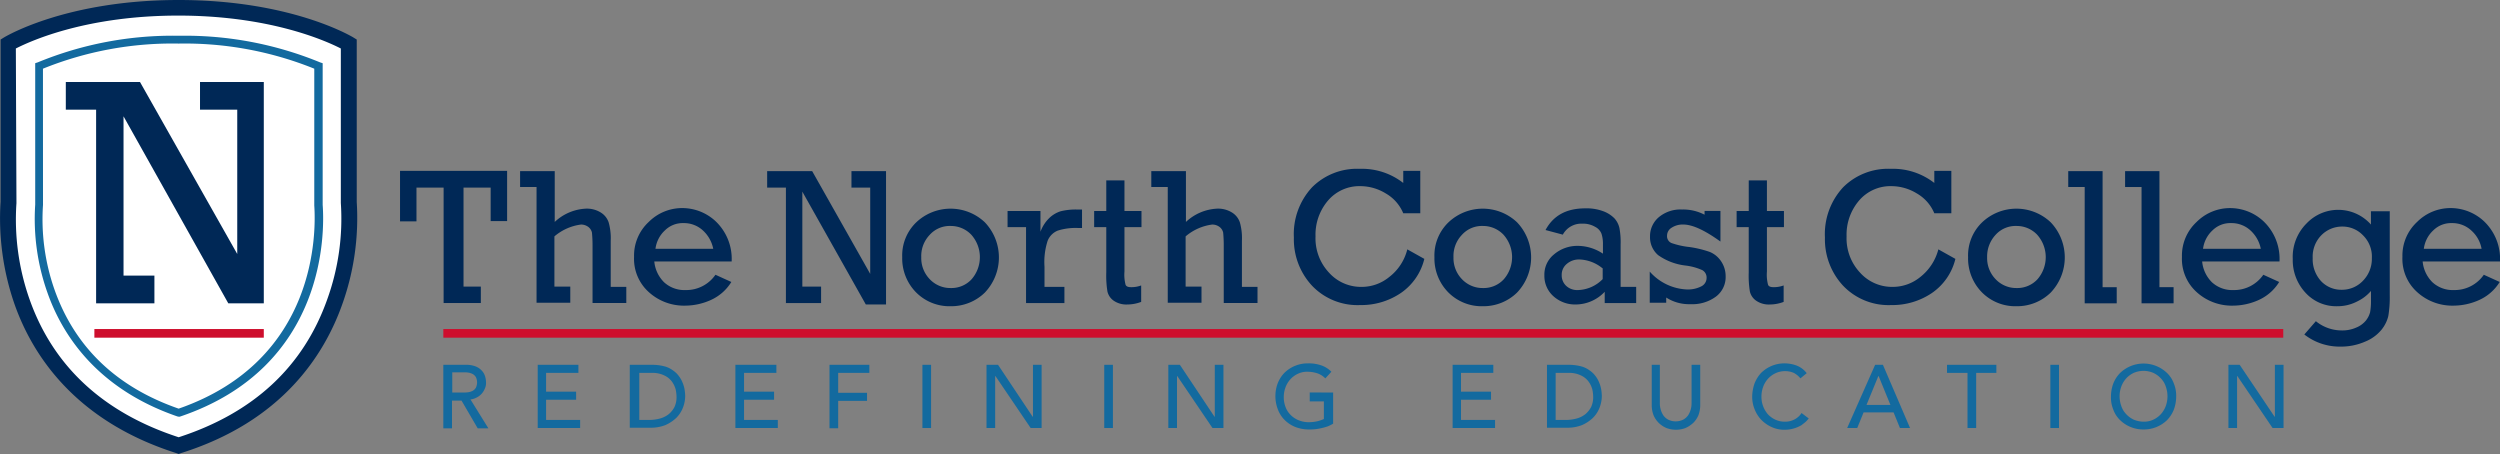
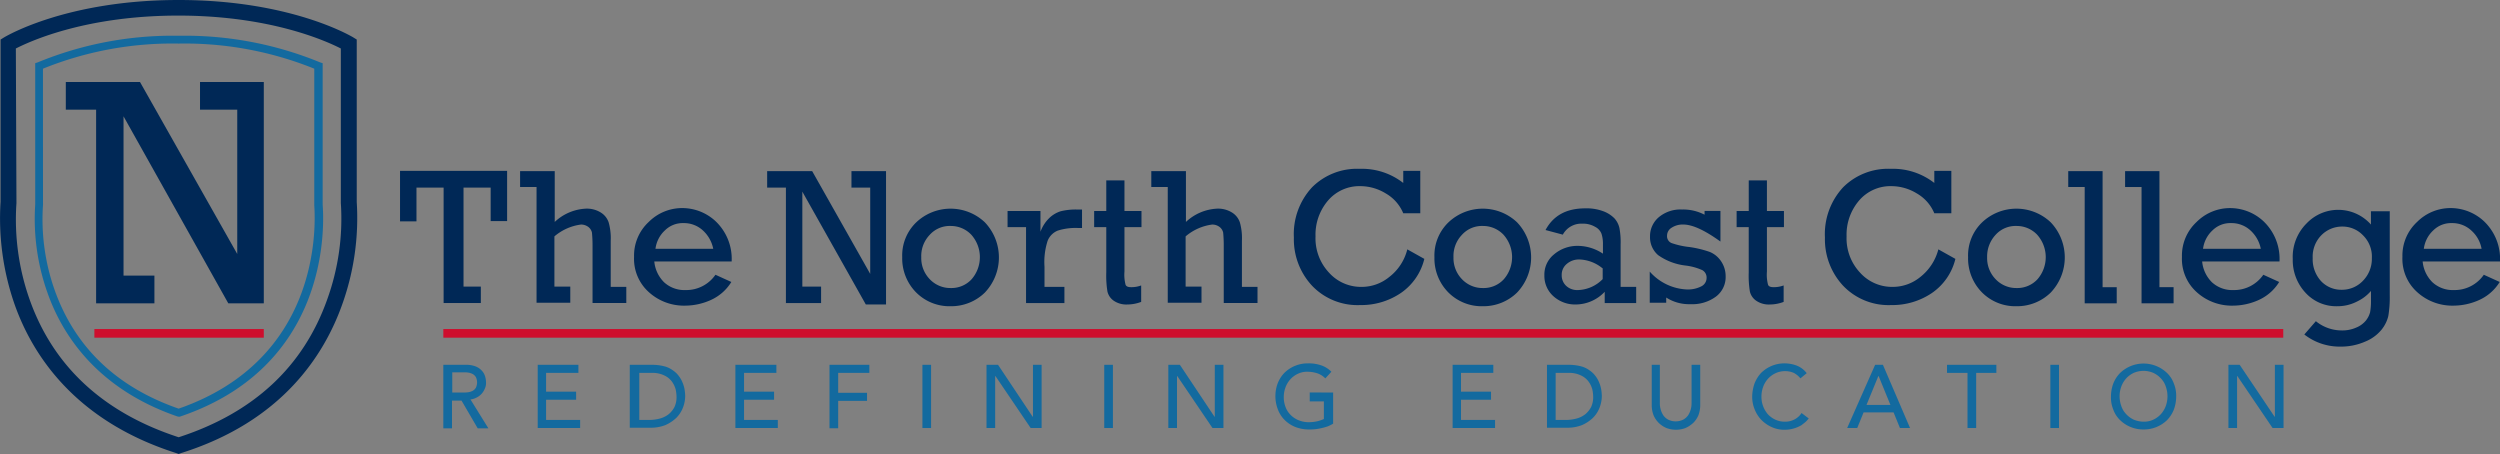
<svg xmlns="http://www.w3.org/2000/svg" viewBox="0 0 357.517 64.924">
  <rect x="0" y="0" width="357.517" height="64.924" fill="#808080" stroke="none" />
  <defs>
    <style>
      .cls-1 {
        fill: #002856;
      }

      .cls-2 {
        fill: #136a9f;
      }

      .cls-3 {
        fill: #ce0e2d;
      }

      .cls-4 {
        fill: #fff;
      }
    </style>
  </defs>
  <g id="Group_534" data-name="Group 534" transform="translate(0.001)">
    <g id="Group_521" data-name="Group 521" transform="translate(57.206 24.145)">
      <path id="Path_517" data-name="Path 517" class="cls-1" d="M144.832,78.1V61.594h-3.88v4.829H138.6V59.2h15.313v7.182H151.56V61.594h-3.88V75.751h2.476V78.1Z" transform="translate(-138.6 -58.911)" />
      <path id="Path_518" data-name="Path 518" class="cls-1" d="M182.553,78.162V61.57H180.2V59.3h4.953v7.264a6.989,6.989,0,0,1,4.416-1.9,3.765,3.765,0,0,1,2.146.537,2.648,2.648,0,0,1,1.156,1.445,8.326,8.326,0,0,1,.289,2.6v6.6h2.229v2.311H190.56V70.114a19.485,19.485,0,0,0-.083-2.022,1.388,1.388,0,0,0-.537-.825,1.712,1.712,0,0,0-1.032-.33,7.286,7.286,0,0,0-3.8,1.692V75.81h2.27v2.311h-4.829Z" transform="translate(-163.03 -58.97)" />
      <path id="Path_519" data-name="Path 519" class="cls-1" d="M233.651,79.736H222.589a4.8,4.8,0,0,0,1.4,2.972,4.282,4.282,0,0,0,3.054,1.114,5.067,5.067,0,0,0,4.293-2.188l2.27,1.032a6.637,6.637,0,0,1-2.889,2.559,9.011,9.011,0,0,1-3.715.825,7.456,7.456,0,0,1-5.159-1.9,6.378,6.378,0,0,1-2.146-5.077,6.546,6.546,0,0,1,2.1-4.994,6.75,6.75,0,0,1,4.788-1.981,6.987,6.987,0,0,1,4.788,1.9A7.416,7.416,0,0,1,233.651,79.736Zm-2.642-1.857a4.837,4.837,0,0,0-1.4-2.518,3.99,3.99,0,0,0-2.848-1.114,3.609,3.609,0,0,0-2.642,1.032,4.319,4.319,0,0,0-1.362,2.642h8.255Z" transform="translate(-186.227 -66.487)" />
      <path id="Path_520" data-name="Path 520" class="cls-1" d="M268.483,78.162V61.653H265.8V59.3h6.439l8.3,14.694V61.653h-2.683V59.3H282.8V78.369h-2.889l-9.08-16.138V75.81h2.683v2.353Z" transform="translate(-213.299 -58.97)" />
      <path id="Path_521" data-name="Path 521" class="cls-1" d="M312.6,79.234a6.564,6.564,0,0,1,2.022-4.994,7.136,7.136,0,0,1,9.782,0,7.28,7.28,0,0,1,0,10.071,6.864,6.864,0,0,1-4.87,1.94,6.72,6.72,0,0,1-4.953-1.981A6.909,6.909,0,0,1,312.6,79.234Zm2.724,0a4.324,4.324,0,0,0,1.238,3.178,4.053,4.053,0,0,0,2.972,1.238,3.924,3.924,0,0,0,2.972-1.238,4.811,4.811,0,0,0-.041-6.4,4.028,4.028,0,0,0-2.93-1.238,3.844,3.844,0,0,0-3.013,1.28A4.358,4.358,0,0,0,315.324,79.234Z" transform="translate(-240.783 -66.604)" />
      <path id="Path_522" data-name="Path 522" class="cls-1" d="M351.742,85.973V75.118H349.1V72.806h4.705v2.972a5.224,5.224,0,0,1,1.238-1.94,4.106,4.106,0,0,1,1.651-.991,8.9,8.9,0,0,1,2.353-.248h.7v2.642h-.537a8.528,8.528,0,0,0-2.93.371,2.61,2.61,0,0,0-1.445,1.445,9.857,9.857,0,0,0-.454,3.715v2.889h2.848v2.311Z" transform="translate(-262.218 -66.78)" />
      <path id="Path_523" data-name="Path 523" class="cls-1" d="M379.1,69.186V66.875h1.734V62.5h2.6v4.375h2.435v2.311h-2.435v6.356a5.624,5.624,0,0,0,.165,1.9c.124.248.371.33.826.33a4.019,4.019,0,0,0,1.4-.248v2.353a5.608,5.608,0,0,1-1.981.371,3.172,3.172,0,0,1-1.94-.537A2.215,2.215,0,0,1,381,78.391a14.166,14.166,0,0,1-.165-2.724v-6.48Z" transform="translate(-279.836 -60.849)" />
      <path id="Path_524" data-name="Path 524" class="cls-1" d="M401.253,78.162V61.57H398.9V59.3h4.953v7.264a6.989,6.989,0,0,1,4.416-1.9,3.765,3.765,0,0,1,2.146.537,2.647,2.647,0,0,1,1.156,1.445,8.323,8.323,0,0,1,.289,2.6v6.6h2.229v2.311H409.26V70.114a19.488,19.488,0,0,0-.083-2.022,1.389,1.389,0,0,0-.537-.825,1.712,1.712,0,0,0-1.032-.33,7.286,7.286,0,0,0-3.8,1.692V75.81h2.27v2.311h-4.829Z" transform="translate(-291.463 -58.97)" />
      <path id="Path_525" data-name="Path 525" class="cls-1" d="M464.521,70.015l2.435,1.362a8.26,8.26,0,0,1-3.343,4.87,10.072,10.072,0,0,1-5.82,1.734,8.988,8.988,0,0,1-6.893-2.765,9.742,9.742,0,0,1-2.6-6.893,9.836,9.836,0,0,1,2.6-7.182,9.079,9.079,0,0,1,6.81-2.642,9.584,9.584,0,0,1,6.232,2.022V58.789h2.435v6.067h-2.435a5.848,5.848,0,0,0-2.518-2.848,6.967,6.967,0,0,0-3.591-1.032A5.894,5.894,0,0,0,453.212,63a7.5,7.5,0,0,0-1.816,5.159,7.171,7.171,0,0,0,1.94,5.2,6.138,6.138,0,0,0,4.623,2.022,6.207,6.207,0,0,0,3.962-1.4A7.159,7.159,0,0,0,464.521,70.015Z" transform="translate(-320.474 -58.5)" />
      <path id="Path_526" data-name="Path 526" class="cls-1" d="M497,79.234a6.564,6.564,0,0,1,2.022-4.994,7.136,7.136,0,0,1,9.782,0,7.28,7.28,0,0,1,0,10.071,6.864,6.864,0,0,1-4.87,1.94,6.72,6.72,0,0,1-4.953-1.981A6.91,6.91,0,0,1,497,79.234Zm2.724,0a4.324,4.324,0,0,0,1.238,3.178,4.053,4.053,0,0,0,2.972,1.238,3.924,3.924,0,0,0,2.972-1.238,4.811,4.811,0,0,0-.041-6.4,4.028,4.028,0,0,0-2.93-1.238,3.844,3.844,0,0,0-3.013,1.28A4.358,4.358,0,0,0,499.724,79.234Z" transform="translate(-349.073 -66.604)" />
      <path id="Path_527" data-name="Path 527" class="cls-1" d="M548.225,83.427v2.311h-4.5v-1.61a5.738,5.738,0,0,1-4.169,1.816,4.614,4.614,0,0,1-3.137-1.156,3.878,3.878,0,0,1-1.321-3.013,3.7,3.7,0,0,1,1.4-3.013,5.137,5.137,0,0,1,3.384-1.2,6.552,6.552,0,0,1,3.591,1.114V77.359a4.664,4.664,0,0,0-.206-1.527,1.868,1.868,0,0,0-.908-.991,3.377,3.377,0,0,0-1.816-.454,3,3,0,0,0-2.807,1.568l-2.476-.66c1.114-2.064,2.972-3.1,5.7-3.1a6.792,6.792,0,0,1,2.559.413,4.34,4.34,0,0,1,1.61,1.032,3.081,3.081,0,0,1,.7,1.362A10.965,10.965,0,0,1,546,77.359v6.067Zm-4.747-2.6a5.487,5.487,0,0,0-3.384-1.321,2.658,2.658,0,0,0-1.775.619,2,2,0,0,0-.743,1.61,2.053,2.053,0,0,0,.619,1.527,2.309,2.309,0,0,0,1.692.619,5.145,5.145,0,0,0,3.55-1.568V80.826Z" transform="translate(-371.448 -66.545)" />
      <path id="Path_528" data-name="Path 528" class="cls-1" d="M571.6,85.973v-4.5a7.488,7.488,0,0,0,5.366,2.559,4.188,4.188,0,0,0,2.022-.454,1.346,1.346,0,0,0,.743-1.2,1.216,1.216,0,0,0-.619-1.114,8.283,8.283,0,0,0-2.435-.66,8.428,8.428,0,0,1-3.88-1.486,3.357,3.357,0,0,1-1.156-2.642,3.55,3.55,0,0,1,1.238-2.765,4.811,4.811,0,0,1,3.343-1.114,6.625,6.625,0,0,1,3.219.743v-.537h2.27v4.375c-2.229-1.61-4-2.435-5.324-2.435a2.89,2.89,0,0,0-1.651.454,1.327,1.327,0,0,0-.66,1.156,1.054,1.054,0,0,0,.619,1.032,11.3,11.3,0,0,0,2.6.578,15.507,15.507,0,0,1,2.889.7,3.582,3.582,0,0,1,1.61,1.321,3.776,3.776,0,0,1,.66,2.146,3.489,3.489,0,0,1-1.4,2.93,5.674,5.674,0,0,1-3.632,1.073,6.029,6.029,0,0,1-3.467-.949v.743H571.6Z" transform="translate(-392.883 -66.78)" />
      <path id="Path_529" data-name="Path 529" class="cls-1" d="M601.7,69.186V66.875h1.734V62.5h2.6v4.375h2.435v2.311h-2.435v6.356a5.623,5.623,0,0,0,.165,1.9c.124.248.372.33.826.33a4.019,4.019,0,0,0,1.4-.248v2.353a5.608,5.608,0,0,1-1.981.371,3.173,3.173,0,0,1-1.94-.537,2.215,2.215,0,0,1-.908-1.321,14.162,14.162,0,0,1-.165-2.724v-6.48Z" transform="translate(-410.559 -60.849)" />
      <path id="Path_530" data-name="Path 530" class="cls-1" d="M648.521,70.015l2.435,1.362a8.26,8.26,0,0,1-3.343,4.87,10.072,10.072,0,0,1-5.82,1.734,8.988,8.988,0,0,1-6.893-2.765,9.742,9.742,0,0,1-2.6-6.893,9.836,9.836,0,0,1,2.6-7.182,9.079,9.079,0,0,1,6.81-2.642,9.584,9.584,0,0,1,6.232,2.022V58.789h2.435v6.067h-2.435a5.848,5.848,0,0,0-2.518-2.848,6.967,6.967,0,0,0-3.591-1.032A5.894,5.894,0,0,0,637.212,63a7.5,7.5,0,0,0-1.816,5.159,7.171,7.171,0,0,0,1.94,5.2,6.138,6.138,0,0,0,4.623,2.022,6.207,6.207,0,0,0,3.962-1.4A7.381,7.381,0,0,0,648.521,70.015Z" transform="translate(-428.529 -58.5)" />
      <path id="Path_531" data-name="Path 531" class="cls-1" d="M681.9,79.234a6.564,6.564,0,0,1,2.022-4.994,7.136,7.136,0,0,1,9.782,0,7.28,7.28,0,0,1,0,10.071,6.864,6.864,0,0,1-4.87,1.94,6.72,6.72,0,0,1-4.953-1.981A6.909,6.909,0,0,1,681.9,79.234Zm2.724,0a4.324,4.324,0,0,0,1.238,3.178,4.053,4.053,0,0,0,2.972,1.238,3.924,3.924,0,0,0,2.972-1.238,4.811,4.811,0,0,0-.041-6.4,4.028,4.028,0,0,0-2.93-1.238,3.844,3.844,0,0,0-3.013,1.28A4.534,4.534,0,0,0,684.624,79.234Z" transform="translate(-457.657 -66.604)" />
      <path id="Path_532" data-name="Path 532" class="cls-1" d="M718.953,78.162V61.57H716.6V59.3h4.912V75.892h2.022V78.2h-4.581Z" transform="translate(-478.035 -58.97)" />
      <path id="Path_533" data-name="Path 533" class="cls-1" d="M738.653,78.162V61.57H736.3V59.3h4.912V75.892h2.022V78.2h-4.581Z" transform="translate(-489.604 -58.97)" />
      <path id="Path_534" data-name="Path 534" class="cls-1" d="M769.951,79.736H758.889a4.8,4.8,0,0,0,1.4,2.972,4.282,4.282,0,0,0,3.054,1.114,5.067,5.067,0,0,0,4.292-2.188l2.27,1.032a6.637,6.637,0,0,1-2.889,2.559,9.011,9.011,0,0,1-3.715.825,7.456,7.456,0,0,1-5.159-1.9A6.378,6.378,0,0,1,756,79.075a6.546,6.546,0,0,1,2.1-4.994,6.75,6.75,0,0,1,4.788-1.981,6.986,6.986,0,0,1,4.788,1.9A7.416,7.416,0,0,1,769.951,79.736Zm-2.683-1.857a4.837,4.837,0,0,0-1.4-2.518,3.991,3.991,0,0,0-2.848-1.114,3.609,3.609,0,0,0-2.642,1.032,4.319,4.319,0,0,0-1.362,2.642h8.255Z" transform="translate(-501.173 -66.487)" />
      <path id="Path_535" data-name="Path 535" class="cls-1" d="M808.268,72.865V84.958a16.163,16.163,0,0,1-.206,2.93,4.947,4.947,0,0,1-.991,1.981,5.875,5.875,0,0,1-2.353,1.692,8.582,8.582,0,0,1-3.508.7,8.194,8.194,0,0,1-5.159-1.734l1.651-1.9a5.855,5.855,0,0,0,3.715,1.321,4.855,4.855,0,0,0,2.064-.413,3.456,3.456,0,0,0,1.4-1.032,3.362,3.362,0,0,0,.578-1.156,9.65,9.65,0,0,0,.124-1.857V84.3a5.948,5.948,0,0,1-1.94,1.486,6.059,6.059,0,0,1-2.848.7,5.935,5.935,0,0,1-4.623-1.981,6.815,6.815,0,0,1-1.775-4.788,6.746,6.746,0,0,1,1.981-5.077,6.25,6.25,0,0,1,9.2.165v-1.9h2.683Zm-11.02,6.728a4.64,4.64,0,0,0,1.156,3.261,3.959,3.959,0,0,0,2.972,1.279,4.117,4.117,0,0,0,3.054-1.279,4.481,4.481,0,0,0,1.279-3.261,4.26,4.26,0,0,0-1.279-3.261,4.053,4.053,0,0,0-2.972-1.238,4.155,4.155,0,0,0-2.93,1.2A4.353,4.353,0,0,0,797.248,79.593Z" transform="translate(-523.724 -66.839)" />
      <path id="Path_536" data-name="Path 536" class="cls-1" d="M846.351,79.736H835.289a4.8,4.8,0,0,0,1.4,2.972,4.282,4.282,0,0,0,3.054,1.114,5.068,5.068,0,0,0,4.293-2.188l2.27,1.032a6.638,6.638,0,0,1-2.889,2.559,9.011,9.011,0,0,1-3.715.825,7.455,7.455,0,0,1-5.159-1.9,6.378,6.378,0,0,1-2.146-5.077,6.546,6.546,0,0,1,2.1-4.994,6.75,6.75,0,0,1,4.788-1.981,6.986,6.986,0,0,1,4.788,1.9A7.416,7.416,0,0,1,846.351,79.736Zm-2.642-1.857a4.568,4.568,0,0,0-1.4-2.518,3.99,3.99,0,0,0-2.848-1.114,3.609,3.609,0,0,0-2.642,1.032,4.319,4.319,0,0,0-1.362,2.642h8.255Z" transform="translate(-546.04 -66.487)" />
    </g>
    <g id="Group_522" data-name="Group 522" transform="translate(63.397 51.964)">
      <path id="Path_537" data-name="Path 537" class="cls-2" d="M153.641,126.4h3.178a3.632,3.632,0,0,1,1.445.248,2.341,2.341,0,0,1,.867.619,2.023,2.023,0,0,1,.454.825,3.142,3.142,0,0,1,.124.867,1.848,1.848,0,0,1-.165.825,2.4,2.4,0,0,1-.454.743,2.269,2.269,0,0,1-.7.537,2.344,2.344,0,0,1-.908.289l2.559,4.127h-1.527l-2.311-3.962h-1.362v3.962H153.6V126.4Zm1.238,3.962h1.61a4,4,0,0,0,.7-.041,2.176,2.176,0,0,0,.619-.206,1.194,1.194,0,0,0,.454-.454,1.754,1.754,0,0,0,0-1.486,1.2,1.2,0,0,0-.454-.454,2.176,2.176,0,0,0-.619-.206,4,4,0,0,0-.7-.041h-1.61Z" transform="translate(-153.6 -126.194)" />
      <path id="Path_538" data-name="Path 538" class="cls-2" d="M186.3,126.4h5.82v1.156H187.5v2.683h4.293v1.156H187.5v2.889h4.87v1.156H186.3Z" transform="translate(-172.803 -126.194)" />
      <path id="Path_539" data-name="Path 539" class="cls-2" d="M218.283,126.4h3.137a7.035,7.035,0,0,1,1.692.206,3.444,3.444,0,0,1,1.238.578,3.339,3.339,0,0,1,.867.825,3.691,3.691,0,0,1,.537.949,4.493,4.493,0,0,1,.289.991,7.413,7.413,0,0,1,.083.908,4.748,4.748,0,0,1-.33,1.692,4.187,4.187,0,0,1-.949,1.445,5.449,5.449,0,0,1-1.568,1.032,5.7,5.7,0,0,1-2.146.371H218.2v-9Zm1.238,7.883h1.527a5.869,5.869,0,0,0,1.486-.206,3.5,3.5,0,0,0,1.238-.619,3.377,3.377,0,0,0,.825-1.032,3.3,3.3,0,0,0,.289-1.486,5.319,5.319,0,0,0-.124-1.032,3.449,3.449,0,0,0-.537-1.114,2.844,2.844,0,0,0-1.073-.867,3.771,3.771,0,0,0-1.775-.371h-1.816v6.728Z" transform="translate(-191.537 -126.194)" />
      <path id="Path_540" data-name="Path 540" class="cls-2" d="M254.841,126.4h5.82v1.156h-4.623v2.683h4.292v1.156h-4.292v2.889h4.829v1.156H254.8V126.4Z" transform="translate(-213.031 -126.194)" />
      <path id="Path_541" data-name="Path 541" class="cls-2" d="M287.441,126.4H293.1v1.156h-4.458V130.4h4.127v1.156h-4.127v3.921H287.4V126.4Z" transform="translate(-232.175 -126.194)" />
      <path id="Path_542" data-name="Path 542" class="cls-2" d="M319.6,126.4h1.238v9.039H319.6Z" transform="translate(-251.085 -126.194)" />
      <path id="Path_543" data-name="Path 543" class="cls-2" d="M341.841,126.4h1.61l4.953,7.429h.041V126.4h1.238v9.039h-1.568l-5.035-7.429h-.041v7.429H341.8V126.4Z" transform="translate(-264.122 -126.194)" />
      <path id="Path_544" data-name="Path 544" class="cls-2" d="M382.6,126.4h1.238v9.039H382.6Z" transform="translate(-288.082 -126.194)" />
      <path id="Path_545" data-name="Path 545" class="cls-2" d="M404.841,126.4h1.61l4.953,7.429h.041V126.4h1.238v9.039h-1.568l-5.035-7.429h-.041v7.429H404.8V126.4Z" transform="translate(-301.119 -126.194)" />
      <path id="Path_546" data-name="Path 546" class="cls-2" d="M450.155,130.069v4.458a6.212,6.212,0,0,1-.743.371,6.834,6.834,0,0,1-.867.248,7,7,0,0,1-.908.165,6.7,6.7,0,0,1-.867.041,5.411,5.411,0,0,1-2.064-.371,4.53,4.53,0,0,1-1.527-1.032,4.154,4.154,0,0,1-.949-1.527,5.272,5.272,0,0,1,0-3.673,4.585,4.585,0,0,1,.949-1.486,4.743,4.743,0,0,1,3.384-1.362,5.436,5.436,0,0,1,2.022.33,3.68,3.68,0,0,1,1.321.867l-.867.949a2.886,2.886,0,0,0-1.2-.743,4.652,4.652,0,0,0-1.321-.206,3.05,3.05,0,0,0-1.4.289,3.435,3.435,0,0,0-1.073.784,3.612,3.612,0,0,0-.7,1.156,4.02,4.02,0,0,0-.248,1.4,3.857,3.857,0,0,0,.248,1.4,3.1,3.1,0,0,0,.743,1.156,3.3,3.3,0,0,0,1.114.743,3.868,3.868,0,0,0,1.4.289,6,6,0,0,0,1.238-.124,5.566,5.566,0,0,0,.991-.33v-2.518h-2.022v-1.279Z" transform="translate(-322.907 -125.9)" />
      <path id="Path_547" data-name="Path 547" class="cls-2" d="M503.3,126.4h5.82v1.156H504.5v2.683h4.293v1.156H504.5v2.889h4.87v1.156H503.3Z" transform="translate(-358.964 -126.194)" />
      <path id="Path_548" data-name="Path 548" class="cls-2" d="M536,126.4h3.137a7.035,7.035,0,0,1,1.692.206,3.443,3.443,0,0,1,1.238.578,3.34,3.34,0,0,1,.867.825,3.692,3.692,0,0,1,.536.949,4.494,4.494,0,0,1,.289.991,7.416,7.416,0,0,1,.083.908,4.748,4.748,0,0,1-.33,1.692,4.187,4.187,0,0,1-.949,1.445,5.448,5.448,0,0,1-1.568,1.032,5.7,5.7,0,0,1-2.146.371H536Zm1.238,7.883h1.527a5.87,5.87,0,0,0,1.486-.206,3.5,3.5,0,0,0,1.238-.619,3.377,3.377,0,0,0,.826-1.032,3.3,3.3,0,0,0,.289-1.486,5.317,5.317,0,0,0-.124-1.032,3.449,3.449,0,0,0-.537-1.114,2.844,2.844,0,0,0-1.073-.867,3.771,3.771,0,0,0-1.775-.371h-1.857Z" transform="translate(-378.168 -126.194)" />
      <path id="Path_549" data-name="Path 549" class="cls-2" d="M573.456,126.4v5.531a3.141,3.141,0,0,0,.124.867,2.978,2.978,0,0,0,.371.825,2.055,2.055,0,0,0,.7.619,2.449,2.449,0,0,0,2.146,0,2.054,2.054,0,0,0,.7-.619,2.98,2.98,0,0,0,.372-.825,3.143,3.143,0,0,0,.124-.867V126.4h1.238v5.737a4.083,4.083,0,0,1-.248,1.445,3.3,3.3,0,0,1-.743,1.114,4.045,4.045,0,0,1-1.114.743,3.869,3.869,0,0,1-2.724,0,3.414,3.414,0,0,1-1.857-1.857,3.925,3.925,0,0,1-.248-1.445V126.4Z" transform="translate(-399.485 -126.194)" />
      <path id="Path_550" data-name="Path 550" class="cls-2" d="M613.993,128.046a2.931,2.931,0,0,0-.949-.784,2.961,2.961,0,0,0-1.2-.248,3.167,3.167,0,0,0-1.4.289,3.434,3.434,0,0,0-1.073.784,3.612,3.612,0,0,0-.7,1.156,4.083,4.083,0,0,0-.248,1.445,3.793,3.793,0,0,0,.908,2.476,3.434,3.434,0,0,0,1.073.784,3.168,3.168,0,0,0,1.4.289,2.769,2.769,0,0,0,1.362-.33,2.6,2.6,0,0,0,.991-.908l1.032.784c-.083.083-.206.248-.372.413s-.413.33-.66.537a4.829,4.829,0,0,1-1.032.454,4.713,4.713,0,0,1-1.362.206,4.307,4.307,0,0,1-1.94-.413,4.9,4.9,0,0,1-1.486-1.073,4.653,4.653,0,0,1-.908-1.486,4.748,4.748,0,0,1-.33-1.692,5.979,5.979,0,0,1,.33-1.94,4.78,4.78,0,0,1,.949-1.527,4.743,4.743,0,0,1,3.384-1.362,4.971,4.971,0,0,1,1.734.33,3.29,3.29,0,0,1,1.4,1.073Z" transform="translate(-419.922 -125.9)" />
      <path id="Path_551" data-name="Path 551" class="cls-2" d="M644,126.4h1.114l3.88,9.039h-1.445l-.908-2.229h-4.293l-.908,2.229H640Zm2.188,5.737L644.5,128.01h-.041l-1.692,4.127Z" transform="translate(-439.242 -126.194)" />
      <path id="Path_552" data-name="Path 552" class="cls-2" d="M677.489,127.556H674.6V126.4h7.058v1.156h-2.889v7.883H677.53v-7.883Z" transform="translate(-459.562 -126.194)" />
      <path id="Path_553" data-name="Path 553" class="cls-2" d="M710.4,126.4h1.238v9.039H710.4Z" transform="translate(-480.585 -126.194)" />
      <path id="Path_554" data-name="Path 554" class="cls-2" d="M736.064,135.411a4.742,4.742,0,0,1-3.384-1.362,3.992,3.992,0,0,1-.949-1.486,4.641,4.641,0,0,1-.33-1.857,5.49,5.49,0,0,1,.33-1.857,4.585,4.585,0,0,1,.949-1.486,4.845,4.845,0,0,1,6.769,0,3.992,3.992,0,0,1,.949,1.486,4.64,4.64,0,0,1,.33,1.857,5.489,5.489,0,0,1-.33,1.857,4.585,4.585,0,0,1-.949,1.486,4.743,4.743,0,0,1-3.384,1.362Zm0-1.114a3.051,3.051,0,0,0,1.4-.289,3.435,3.435,0,0,0,1.073-.784,3.61,3.61,0,0,0,.7-1.156,4.1,4.1,0,0,0,0-2.807,3,3,0,0,0-.7-1.156,3.435,3.435,0,0,0-1.073-.784,3.553,3.553,0,0,0-2.807,0,3.435,3.435,0,0,0-1.073.784,3.613,3.613,0,0,0-.7,1.156,4.1,4.1,0,0,0,0,2.807,3,3,0,0,0,.7,1.156,3.435,3.435,0,0,0,1.073.784A3.868,3.868,0,0,0,736.064,134.3Z" transform="translate(-492.918 -125.959)" />
      <path id="Path_555" data-name="Path 555" class="cls-2" d="M772.1,126.4h1.61l4.994,7.429h.041V126.4h1.238v9.039h-1.568l-5.035-7.429h-.041v7.429H772.1Z" transform="translate(-516.819 -126.194)" />
    </g>
    <rect id="Rectangle_97" data-name="Rectangle 97" class="cls-3" width="263.123" height="1.238" transform="translate(63.397 47.053)" />
-     <path id="Path_556" data-name="Path 556" class="cls-4" d="M27.335,65.376c-11.1-3.591-18.532-10.442-22-20.348a34.223,34.223,0,0,1-1.9-14.116h0L3.4,8.335l.33-.165C5.913,7.015,14.044,3.3,27.541,3.3c13.414,0,21.628,3.756,23.815,4.87l.33.165V30.871a35.726,35.726,0,0,1-2.022,14.116c-3.55,9.947-10.9,16.8-21.917,20.307l-.165.041Z" transform="translate(-1.951 -1.938)" />
    <path id="Path_557" data-name="Path 557" class="cls-1" d="M27.134,60.057V32.362H22.8V28.4H33.407L47.317,53V32.362H41.992V28.4h9.122V60.057H46.037L31.055,33.312V56.095h4.416v3.962Z" transform="translate(-13.39 -16.678)" />
    <path id="Path_558" data-name="Path 558" class="cls-1" d="M25.218,64.8C10.648,60.178,4.581,50.643,2.063,43.462A37.422,37.422,0,0,1,.082,28.851V5.655l.537-.33C.99,5.118,9.617,0,25.548,0s24.558,5.118,24.93,5.324l.537.33V28.892A36.624,36.624,0,0,1,48.951,43.5c-2.559,7.223-8.585,16.757-23.072,21.3l-.33.124ZM2.352,28.974v.083A34.335,34.335,0,0,0,4.21,42.76c3.384,9.617,10.566,16.262,21.339,19.77C36.238,59.063,43.379,52.459,46.8,42.8a33.972,33.972,0,0,0,1.94-13.786V6.934c-2.353-1.2-10.319-4.705-23.237-4.705-12.96,0-20.885,3.508-23.237,4.705Z" />
    <path id="Path_559" data-name="Path 559" class="cls-2" d="M32.441,66.841c-11.639-4-16.551-11.846-18.615-17.748a31.511,31.511,0,0,1-1.734-12.547V16.321l.371-.124a50.645,50.645,0,0,1,20.183-3.8A50.831,50.831,0,0,1,52.83,16.2l.371.124V36.587c.289,3.8.578,23.155-20.348,30.254l-.165.041ZM13.207,36.38v.206a30.349,30.349,0,0,0,1.651,12.135c2.889,8.172,8.833,13.909,17.748,17C52.541,58.792,52.252,40.3,52,36.669V17.105a49.471,49.471,0,0,0-19.4-3.591,49.28,49.28,0,0,0-19.4,3.591Z" transform="translate(-7.058 -7.282)" />
    <rect id="Rectangle_98" data-name="Rectangle 98" class="cls-3" width="24.228" height="1.238" transform="translate(13.496 47.053)" />
  </g>
</svg>